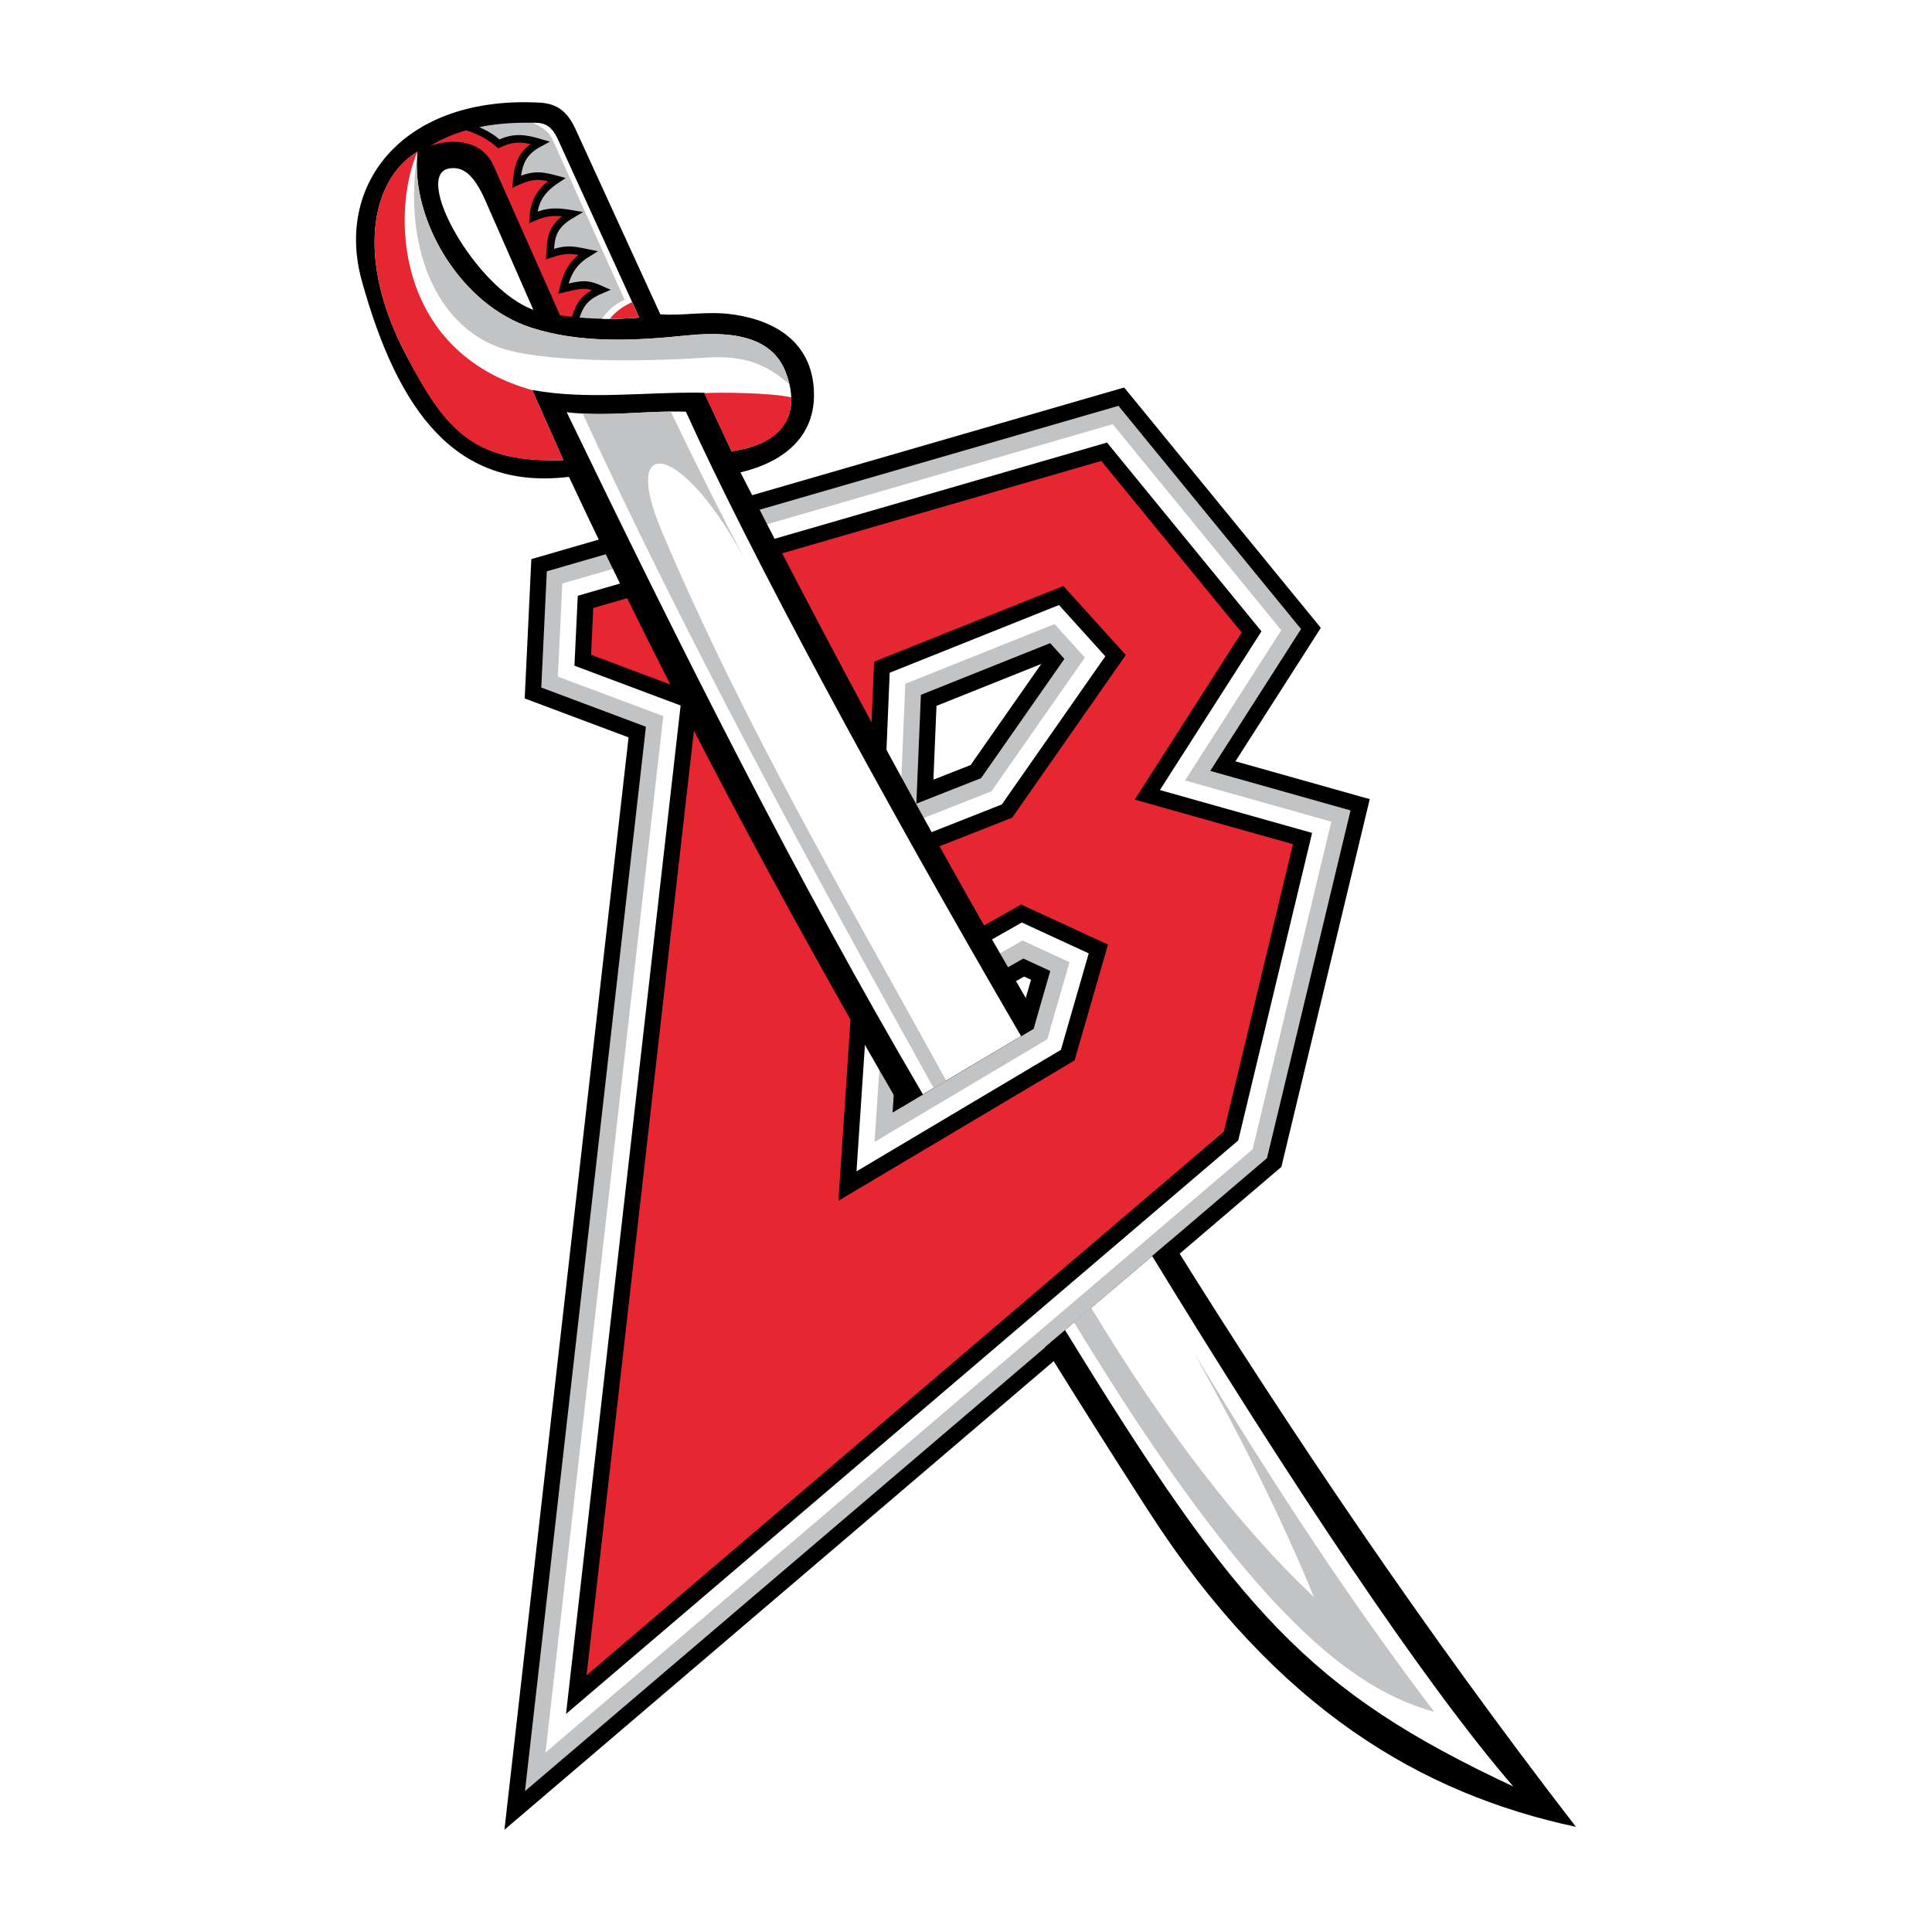
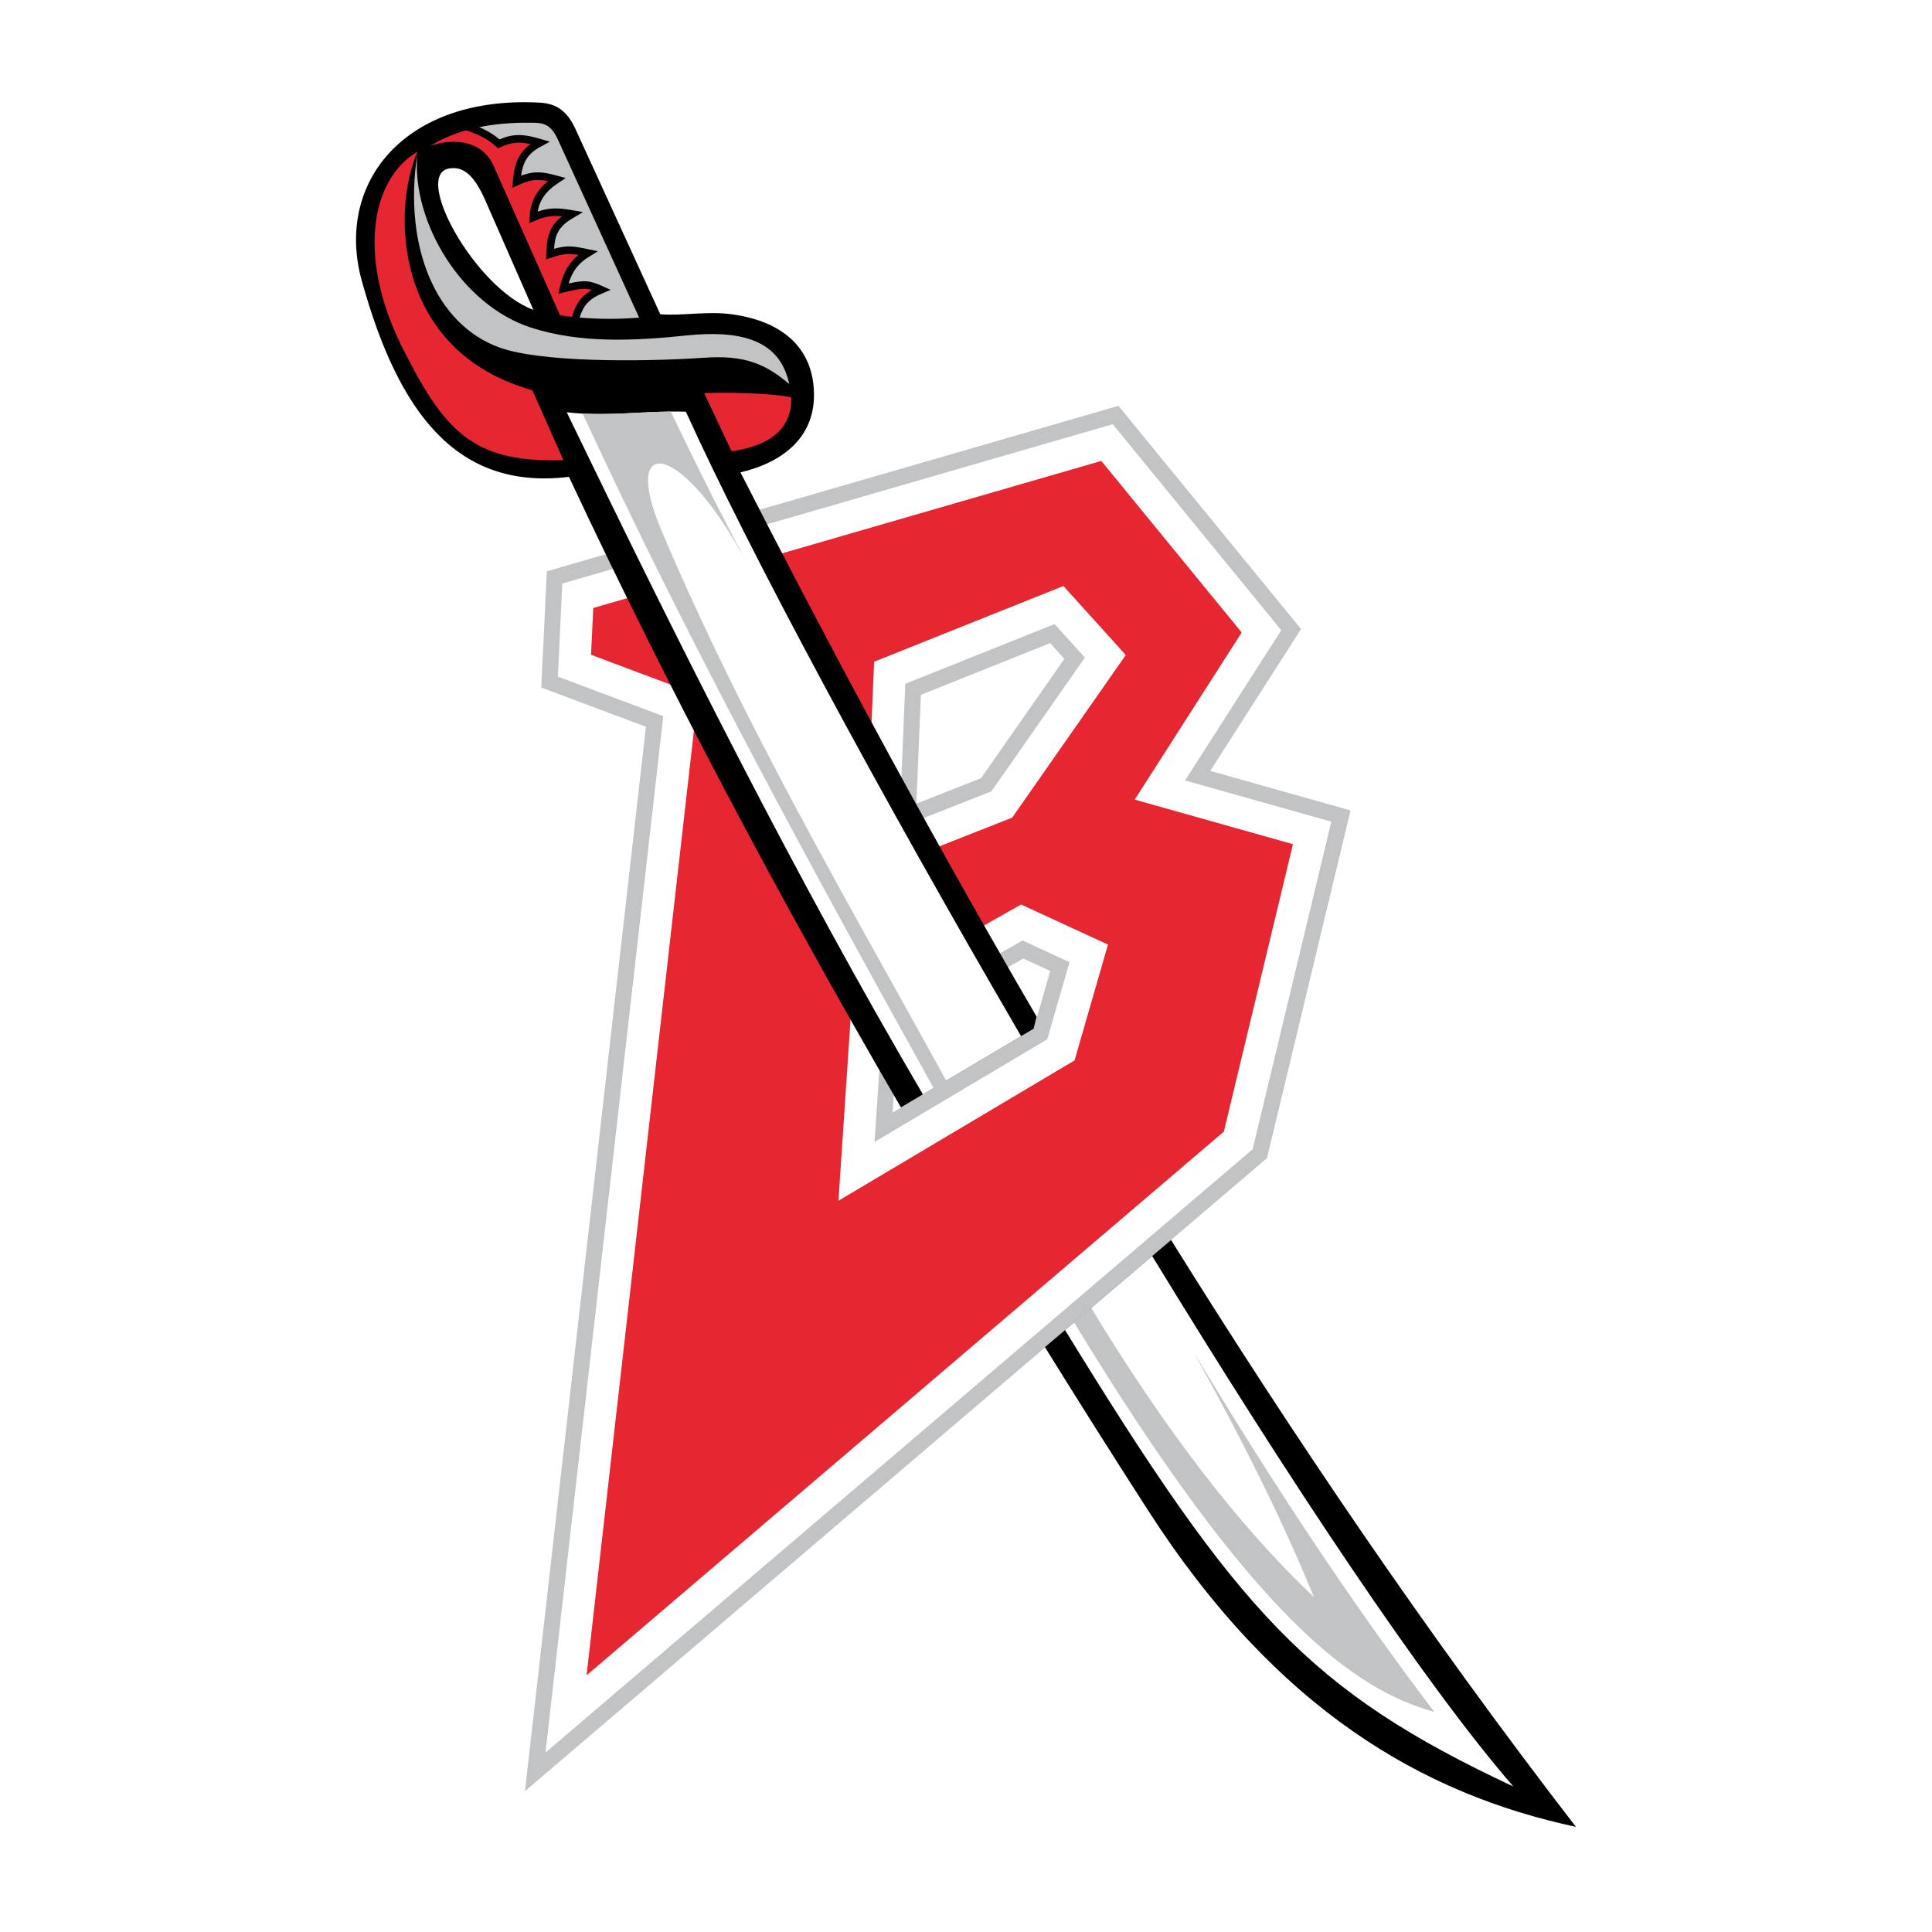
<svg xmlns="http://www.w3.org/2000/svg" version="1.0" id="Layer_1" x="0px" y="0px" width="192.756px" height="192.756px" viewBox="0 0 192.756 192.756" enable-background="new 0 0 192.756 192.756" xml:space="preserve">
  <g>
    <polygon fill-rule="evenodd" clip-rule="evenodd" fill="#FFFFFF" points="0,0 192.756,0 192.756,192.756 0,192.756 0,0  " />
-     <path fill-rule="evenodd" clip-rule="evenodd" d="M127.843,116.422l-77.515,66.133L62.712,73.57L52.35,69.685l0.662-13.903   l59.145-17.121l19.623,23.983l-8.52,13.312l13.4,3.774L127.843,116.422L127.843,116.422z M101.759,101.588l1.106-3.838   l-0.693-0.318l-11.026,6.238l-0.293,4.398L101.759,101.588l-8.325-31.163l-0.308,7.364l3.717-1.464l7.042-10.08l-10.452,4.18   L101.759,101.588L101.759,101.588z" />
    <path fill-rule="evenodd" clip-rule="evenodd" fill="#C2C3C4" d="M126.409,115.543l-74.033,63.16L64.444,72.509l-10.44-3.915   L54.556,57l57.031-16.509l18.219,22.268l-9.059,14.153l13.997,3.943L126.409,115.543L126.409,115.543z M103.122,102.641   l1.663-5.768l-2.687-1.24l-12.493,7.068l-0.553,8.301L103.122,102.641L97.88,77.638l8.314-11.902l-1.418-1.571l-12.898,5.159   l-0.453,10.856l6.455-2.542L103.122,102.641L103.122,102.641z" />
    <path fill-rule="evenodd" clip-rule="evenodd" fill="#FFFFFF" d="M124.974,114.662l-70.549,60.189L66.176,71.45l-10.518-3.943   L56.1,58.22l54.917-15.897l16.814,20.552l-9.597,14.992l14.593,4.11L124.974,114.662L124.974,114.662z M104.483,103.691   l2.222-7.695l-4.682-2.161l-13.957,7.896l-0.813,12.201L104.483,103.691l-5.568-24.741l9.321-13.343l-3.02-3.343l-14.895,5.958   l-0.598,14.348l9.191-3.62L104.483,103.691L104.483,103.691z" />
-     <path fill-rule="evenodd" clip-rule="evenodd" d="M123.539,113.783l-67.066,57.215L67.906,70.389l-10.594-3.972l0.333-6.978   l52.802-15.284l15.41,18.834l-10.134,15.833l15.188,4.278L123.539,113.783L123.539,113.783z M105.846,104.744l2.777-9.625   l-6.674-3.08l-15.423,8.727l-1.073,16.1L105.846,104.744l-5.895-24.481l10.327-14.783l-4.622-5.115l-16.891,6.756l-0.744,17.841   l11.93-4.7L105.846,104.744L105.846,104.744z" />
    <path fill-rule="evenodd" clip-rule="evenodd" fill="#E62630" d="M122.104,112.902l-63.582,54.244l11.115-97.818l-10.67-4.001   l0.222-4.669l50.688-14.672l14.006,17.118l-10.671,16.673l15.784,4.447L122.104,112.902L122.104,112.902z M107.209,105.797   l-23.556,14l1.333-20l16.89-9.555l8.666,4L107.209,105.797l-6.223-24.222l-14.666,5.777l0.889-21.333l18.888-7.555l6.222,6.889   l-11.333,16.222L107.209,105.797L107.209,105.797z" />
    <path fill-rule="evenodd" clip-rule="evenodd" d="M114.546,150.695c-3.494-5.428-6.925-10.857-10.291-16.291l12.583-10.691   c11.9,19.117,25.442,39.184,40.392,58.551C141.965,179.002,127.359,170.605,114.546,150.695L114.546,150.695z M89.888,110.488   c-12.194-20.966-23.313-41.95-33.123-62.913c-11.182,1.37-17.012-6.386-20.667-19.555c-2.707-9.753,4.259-18.523,17.777-17.778   c1.774,0.098,2.776,0.963,3.556,2.667l8.445,18.444c2.184,0.187,4.629-0.337,7.111,0c5.442,0.738,8.3,3.705,8.222,8.222   c-0.07,4.006-2.964,6.519-7.333,7.556c7.224,14.146,17.201,33.131,29.552,54.312l-0.306,1.197L89.888,110.488l-45.012-93.69   c-3.822,0.519,2.552,12.008,8.334,14.111l-4.778-10.889c-1.246-2.84-2.371-3.383-3.556-3.222L89.888,110.488L89.888,110.488z" />
    <path fill-rule="evenodd" clip-rule="evenodd" fill="#C2C3C4" d="M47.811,12.685c1.48-0.303,3.19-0.467,5.177-0.442   c1.077,0.014,1.917,0.022,2.667,1.667l8.111,17.777c-2.01,0.167-3.957,0.167-5.937-0.003l0.039-0.122l0.105-0.289l0.117-0.272   l0.135-0.257L58.38,30.5l0.184-0.23l0.217-0.22l0.257-0.211l0.306-0.202l0.36-0.193l1.218-0.529l-1.031-0.461l-0.24-0.1   l-0.228-0.085L59.2,28.197l-0.217-0.057l-0.217-0.042l-0.217-0.027l-0.222-0.011l-0.225,0.004l-0.232,0.017l-0.243,0.031   l-0.257,0.042l-0.275,0.054l-0.297,0.064l-0.063,0.015l0.053-0.171l0.084-0.239l0.093-0.229l0.103-0.223l0.113-0.214l0.125-0.208   l0.137-0.2l0.151-0.194l0.165-0.188l0.181-0.181l0.198-0.176l0.217-0.17l0.236-0.165l1.062-0.662l-1.208-0.251l-0.27-0.055   l-0.255-0.048l-0.243-0.043l-0.234-0.034l-0.228-0.026l-0.224-0.016l-0.225-0.006l-0.225,0.006l-0.228,0.018l-0.233,0.031   l-0.24,0.043l-0.25,0.057l-0.263,0.071l-0.045,0.015l0.02-0.258l0.026-0.252l0.036-0.243l0.049-0.236l0.064-0.229l0.082-0.222   l0.103-0.217l0.127-0.214l0.153-0.213l0.187-0.212l0.224-0.211l0.264-0.212l0.309-0.212l1.249-0.742l-1.317-0.223l-0.294-0.045   l-0.279-0.037l-0.27-0.028l-0.259-0.017l-0.252-0.009l-0.246,0.002l-0.242,0.013l-0.239,0.025l-0.238,0.036L54.3,20.919   l-0.239,0.059l-0.241,0.073l-0.171,0.059l0.037-0.196l0.061-0.244l0.076-0.236l0.09-0.227l0.105-0.22l0.121-0.214l0.138-0.208   l0.154-0.203l0.171-0.198l0.19-0.195l0.209-0.19l0.228-0.188l0.249-0.184l0.957-0.645l-1.087-0.295l-0.28-0.072l-0.271-0.062   l-0.262-0.051L54.28,17.24l-0.251-0.028l-0.249-0.015h-0.249l-0.249,0.017l-0.252,0.031l-0.255,0.048l-0.26,0.063l-0.267,0.082   l-0.256,0.093l0.029-0.192l0.048-0.259l0.058-0.251l0.07-0.242l0.084-0.232l0.1-0.224l0.117-0.216l0.138-0.209l0.161-0.202   l0.186-0.196l0.215-0.192l0.247-0.185l0.282-0.18l1.135-0.616l-1.198-0.348l-0.306-0.083l-0.296-0.071l-0.285-0.058L52.5,13.532   l-0.27-0.033l-0.265-0.018l-0.262-0.004l-0.258,0.012l-0.258,0.027l-0.256,0.042l-0.258,0.059l-0.26,0.075l-0.263,0.091   l-0.268,0.106l-0.048,0.022l-0.013-0.01l-0.204-0.166l-0.21-0.16l-0.216-0.149l-0.221-0.143l-0.226-0.135l-0.231-0.127l-0.235-0.12   l-0.238-0.115L47.811,12.685L47.811,12.685z" />
    <path fill-rule="evenodd" clip-rule="evenodd" fill="#E62630" d="M49.21,16.465c-1.323-2.802-4.618-2.544-6.306-1.89   c1.001-0.625,2.185-1.168,3.604-1.573l0.049,0.016l0.241,0.082l0.238,0.085l0.234,0.092l0.229,0.095l0.224,0.1l0.22,0.104   l0.215,0.111l0.209,0.115l0.205,0.123l0.199,0.127l0.194,0.135l0.188,0.141l0.182,0.148l0.363,0.32l0.477-0.211l0.238-0.095   l0.228-0.079l0.221-0.063l0.216-0.049l0.212-0.036l0.212-0.022l0.213-0.01l0.219,0.003l0.226,0.016l0.235,0.028l0.245,0.04   l0.259,0.053l0.03,0.007l-0.208,0.156l-0.261,0.233l-0.232,0.244l-0.201,0.254l-0.173,0.263l-0.147,0.27l-0.123,0.277l-0.102,0.28   l-0.083,0.285l-0.067,0.287l-0.053,0.29l-0.044,0.292l-0.035,0.293l-0.097,0.94l0.879-0.393l0.261-0.105l0.245-0.088l0.23-0.07   l0.22-0.055l0.21-0.04l0.206-0.026l0.202-0.013l0.203,0l0.208,0.012l0.215,0.023l0.224,0.035l0.237,0.047l0.029,0.006l-0.161,0.131   l-0.239,0.219l-0.221,0.226l-0.202,0.233l-0.184,0.242l-0.166,0.25l-0.146,0.259l-0.127,0.266l-0.109,0.275l-0.092,0.283   l-0.072,0.29l-0.055,0.299l-0.039,0.306l-0.063,0.914l0.809-0.337l0.229-0.088l0.22-0.075l0.211-0.063l0.206-0.052l0.203-0.04   l0.201-0.032l0.203-0.021l0.207-0.011l0.213-0.002l0.222,0.008l0.234,0.015l0.114,0.012l-0.209,0.168l-0.271,0.256l-0.231,0.264   l-0.197,0.27l-0.161,0.275l-0.132,0.279l-0.103,0.282l-0.079,0.282l-0.06,0.281l-0.041,0.281l-0.029,0.279l-0.021,0.278   l-0.015,0.278l-0.041,0.828l0.807-0.27l0.255-0.079l0.236-0.063l0.219-0.051l0.206-0.037l0.195-0.026l0.188-0.015l0.186-0.004   l0.187,0.004l0.192,0.014l0.202,0.022l0.211,0.031l0.153,0.026l-0.059,0.046l-0.232,0.207l-0.213,0.214l-0.195,0.222l-0.179,0.23   l-0.163,0.236l-0.147,0.245l-0.131,0.25l-0.119,0.257l-0.106,0.263l-0.094,0.268l-0.086,0.274L55.91,28.43l-0.211,0.878   l0.948-0.229l0.315-0.073l0.284-0.062l0.255-0.05l0.231-0.038l0.211-0.026l0.191-0.015l0.179-0.002l0.169,0.009l0.166,0.02   l0.167,0.032l0.174,0.045l0.06,0.019l-0.093,0.05l-0.366,0.243l-0.318,0.261l-0.273,0.277l-0.231,0.292l-0.194,0.303l-0.164,0.312   l-0.137,0.319l-0.118,0.322l-0.093,0.292c-0.393-0.042-0.788-0.089-1.185-0.145L49.21,16.465L49.21,16.465z" />
-     <path fill-rule="evenodd" clip-rule="evenodd" fill="#FFFFFF" d="M52.987,32.687c-7.04-2.271-12.069-10.778-11.333-17.556   c-4.719,2.834-6.169,10.789-1.111,20.333c4.195,7.917,7.099,10.704,15.667,10.445l-3.112-7c5.625,1.027,11.359,0.164,17.167,0.276   l2.723,5.834c4.851-0.667,7.041-3.418,5.444-7.777c-1.206-3.293-4.6-4.325-9.889-3.778C63.173,34.021,57.864,34.261,52.987,32.687   L52.987,32.687z" />
    <path fill-rule="evenodd" clip-rule="evenodd" fill="#E62630" d="M41.654,15.131c-4.719,2.77-6.169,10.841-1.111,20.333   c4.064,7.985,7.099,10.704,15.667,10.445l-3.098-6.976C39.234,35.037,39.088,20.95,41.654,15.131L41.654,15.131z" />
    <path fill-rule="evenodd" clip-rule="evenodd" fill="#E62630" d="M70.254,39.221l2.733,5.799c3.988-0.563,6.051-2.382,5.956-5.377   C76.941,39.189,71.986,39.129,70.254,39.221L70.254,39.221z" />
    <path fill-rule="evenodd" clip-rule="evenodd" fill="#FFFFFF" d="M150.985,178.24c-20.365-9.541-27.392-17.307-44.726-45.539   l8.692-7.387C128.59,147.646,142.033,167.902,150.985,178.24L150.985,178.24z M92.08,109.188   C79.521,87.795,67.974,64.794,56.542,41.131c4.11,0.476,7.836-0.18,11.889-0.057c6.259,13.83,19.17,37.813,33.442,62.306   L92.08,109.188L92.08,109.188z" />
    <path fill-rule="evenodd" clip-rule="evenodd" fill="#C2C3C4" d="M58.133,41.264c10.386,22.53,22.653,45.042,35.016,67.291   l1.255-0.746c-9.671-17.589-20.248-35.559-28.417-54.9c-4.19-9.921,2.266-8.778,8.667,3.555   c-2.704-5.133-5.281-10.268-7.732-15.402C63.958,41.093,61.127,41.423,58.133,41.264L58.133,41.264z" />
    <path fill-rule="evenodd" clip-rule="evenodd" fill="#C2C3C4" d="M41.626,15.426c-1.38,9.125,1.808,16.964,8.25,19.261   c3.999,1.426,13.621,1.459,20.443,1c3.933-0.265,6.034,0.589,8.439,2.643c-0.082-0.35-0.19-0.712-0.328-1.087   c-1.206-3.292-4.6-4.324-9.889-3.777c-5.369,0.557-10.679,0.796-15.555-0.778C46.049,30.448,41.064,22.153,41.626,15.426   L41.626,15.426z" />
    <path fill-rule="evenodd" clip-rule="evenodd" fill="#C2C3C4" d="M107.161,131.934c18.035,29.709,28.027,36.666,35.937,38.861   c-8.512-11.195-16.377-23.209-24-35.887c4.517,8.148,8.67,16.297,11.999,24.443c-7.409-7.006-14.819-16.627-22.229-28.867   L107.161,131.934L107.161,131.934z" />
-     <path fill-rule="evenodd" clip-rule="evenodd" fill="#FFFFFF" d="M53.18,12.245c0.895,0.429,1.63,0.966,1.918,1.609l7.222,16.055   c-1.177,0.537-1.719,1.167-2.26,1.894c1.226,0.027,2.453-0.011,3.705-0.115L55.654,13.91C54.948,12.364,54.165,12.263,53.18,12.245   L53.18,12.245z" />
-     <path fill-rule="evenodd" clip-rule="evenodd" fill="#E62630" d="M63.062,30.147l0.702,1.54c-0.986,0.082-1.958,0.123-2.925,0.124   C61.383,31.124,62.124,30.57,63.062,30.147L63.062,30.147z" />
  </g>
</svg>